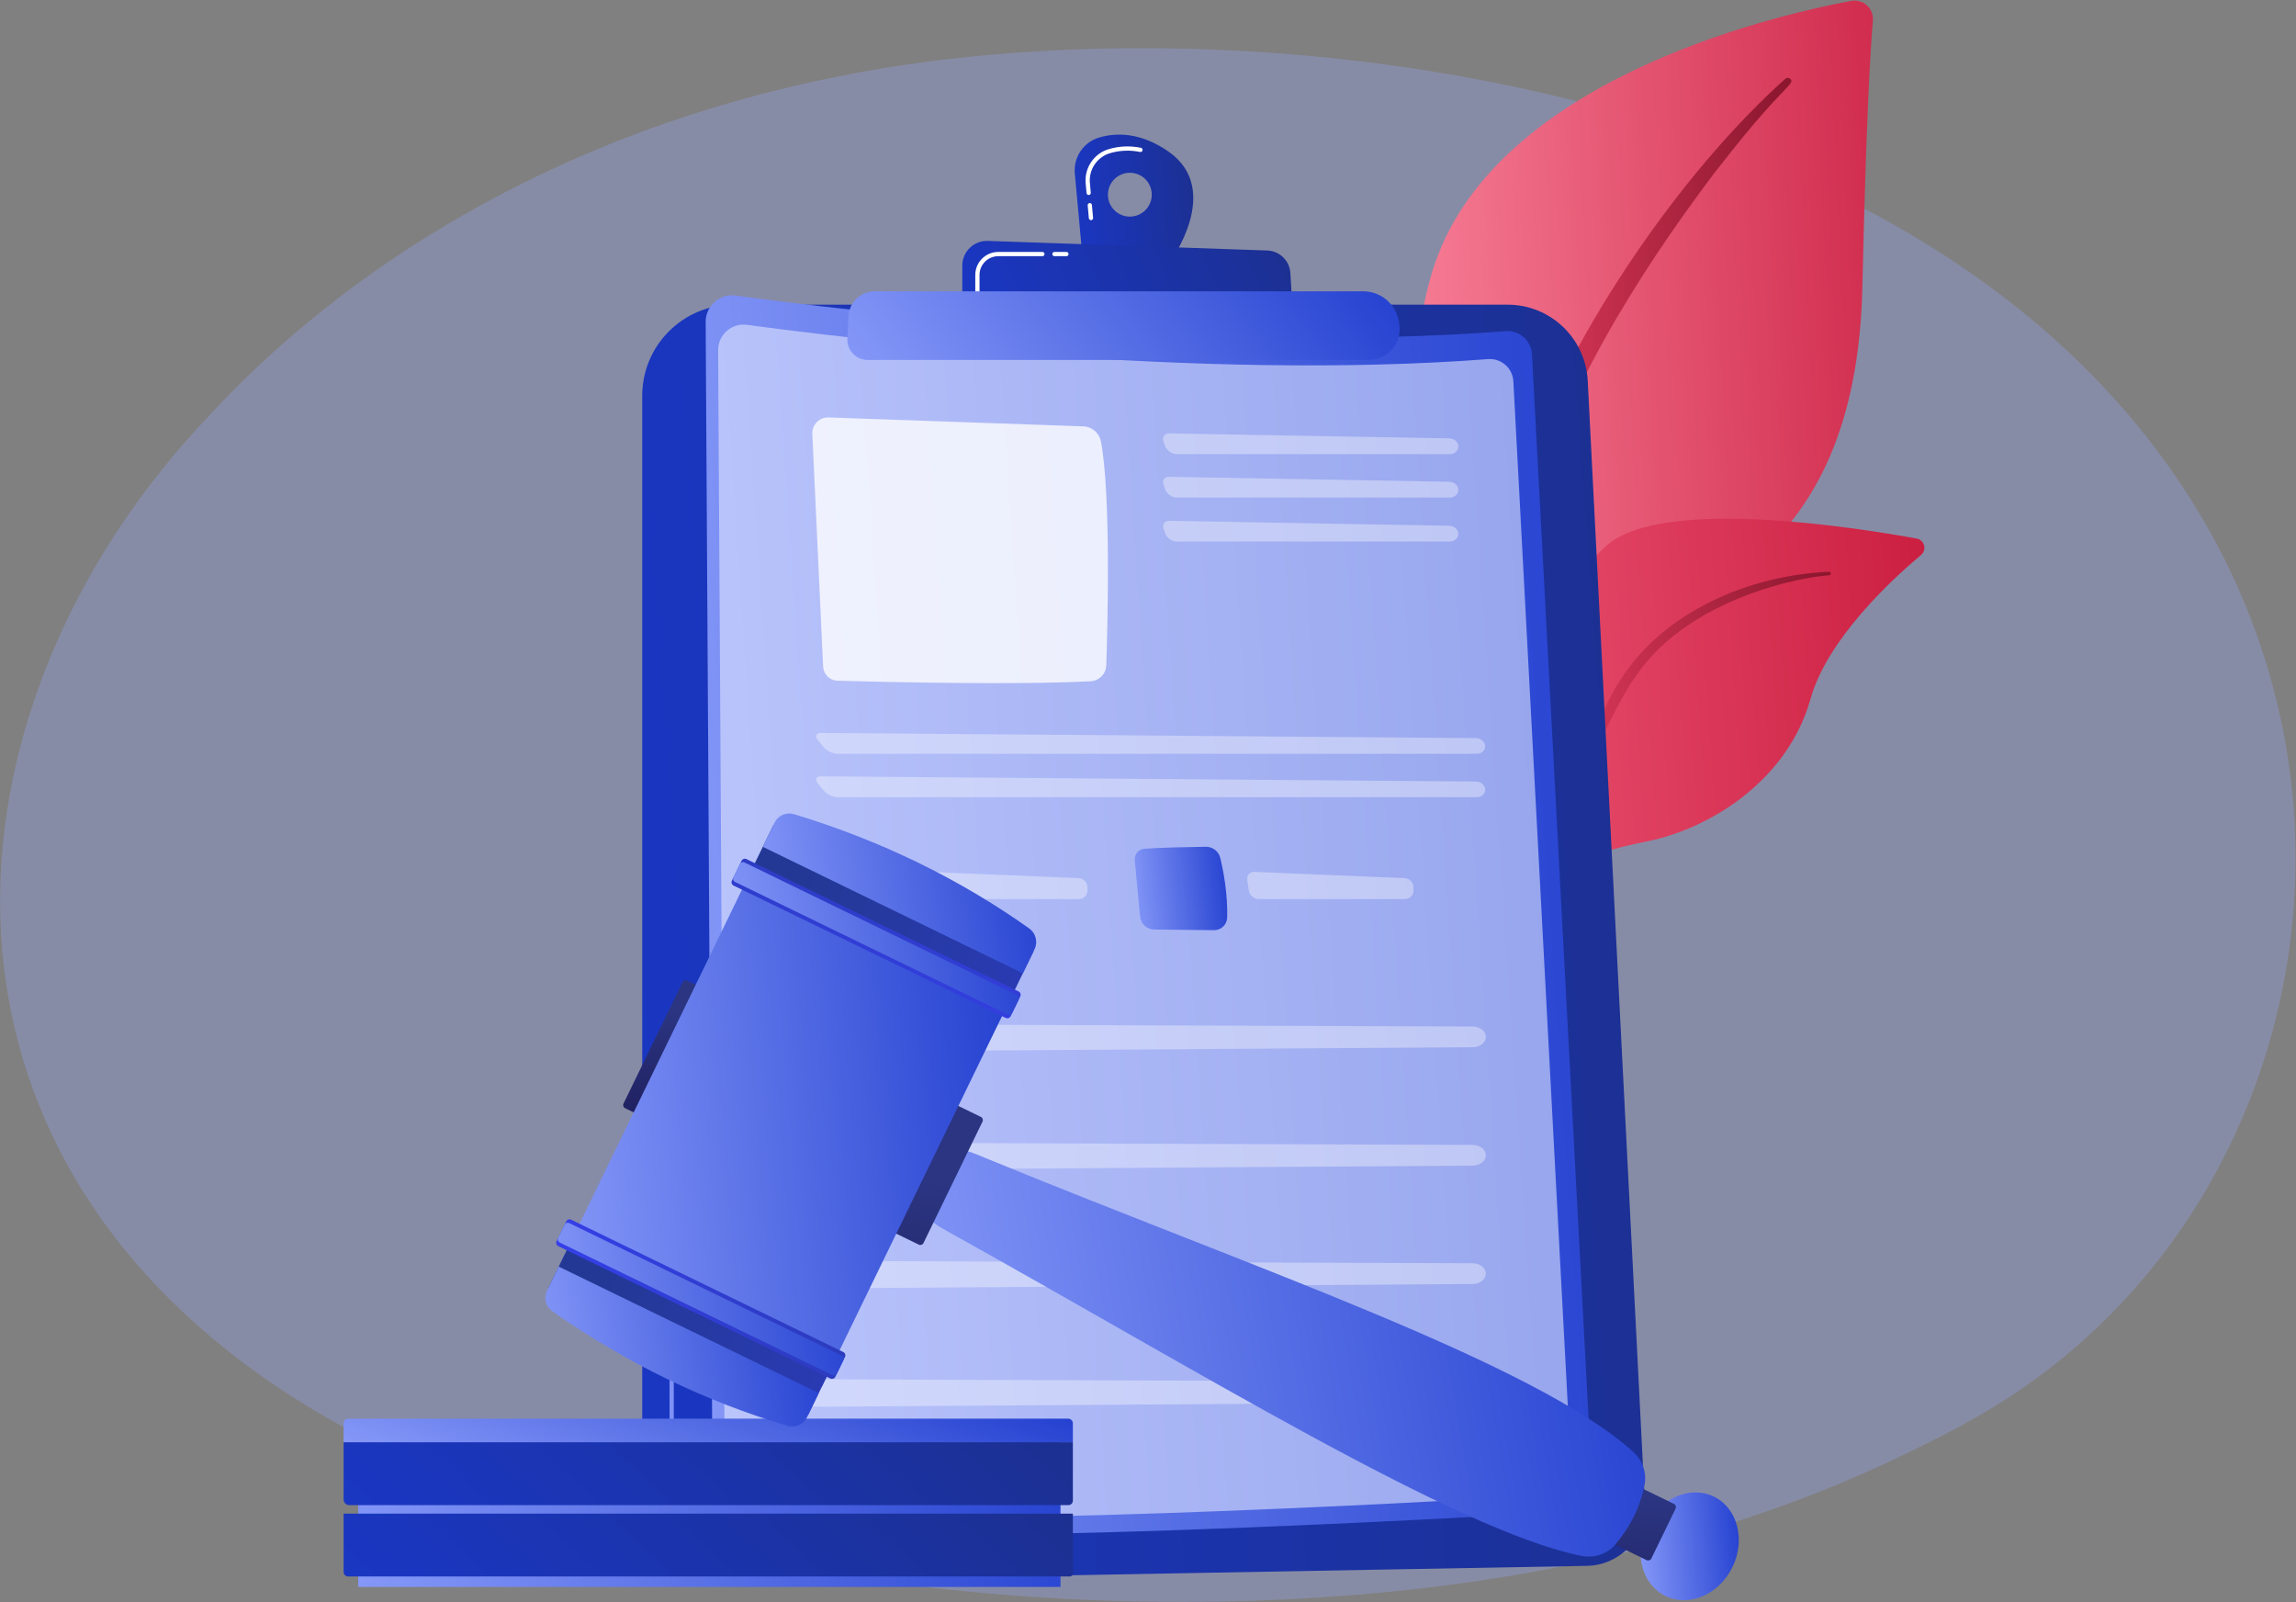
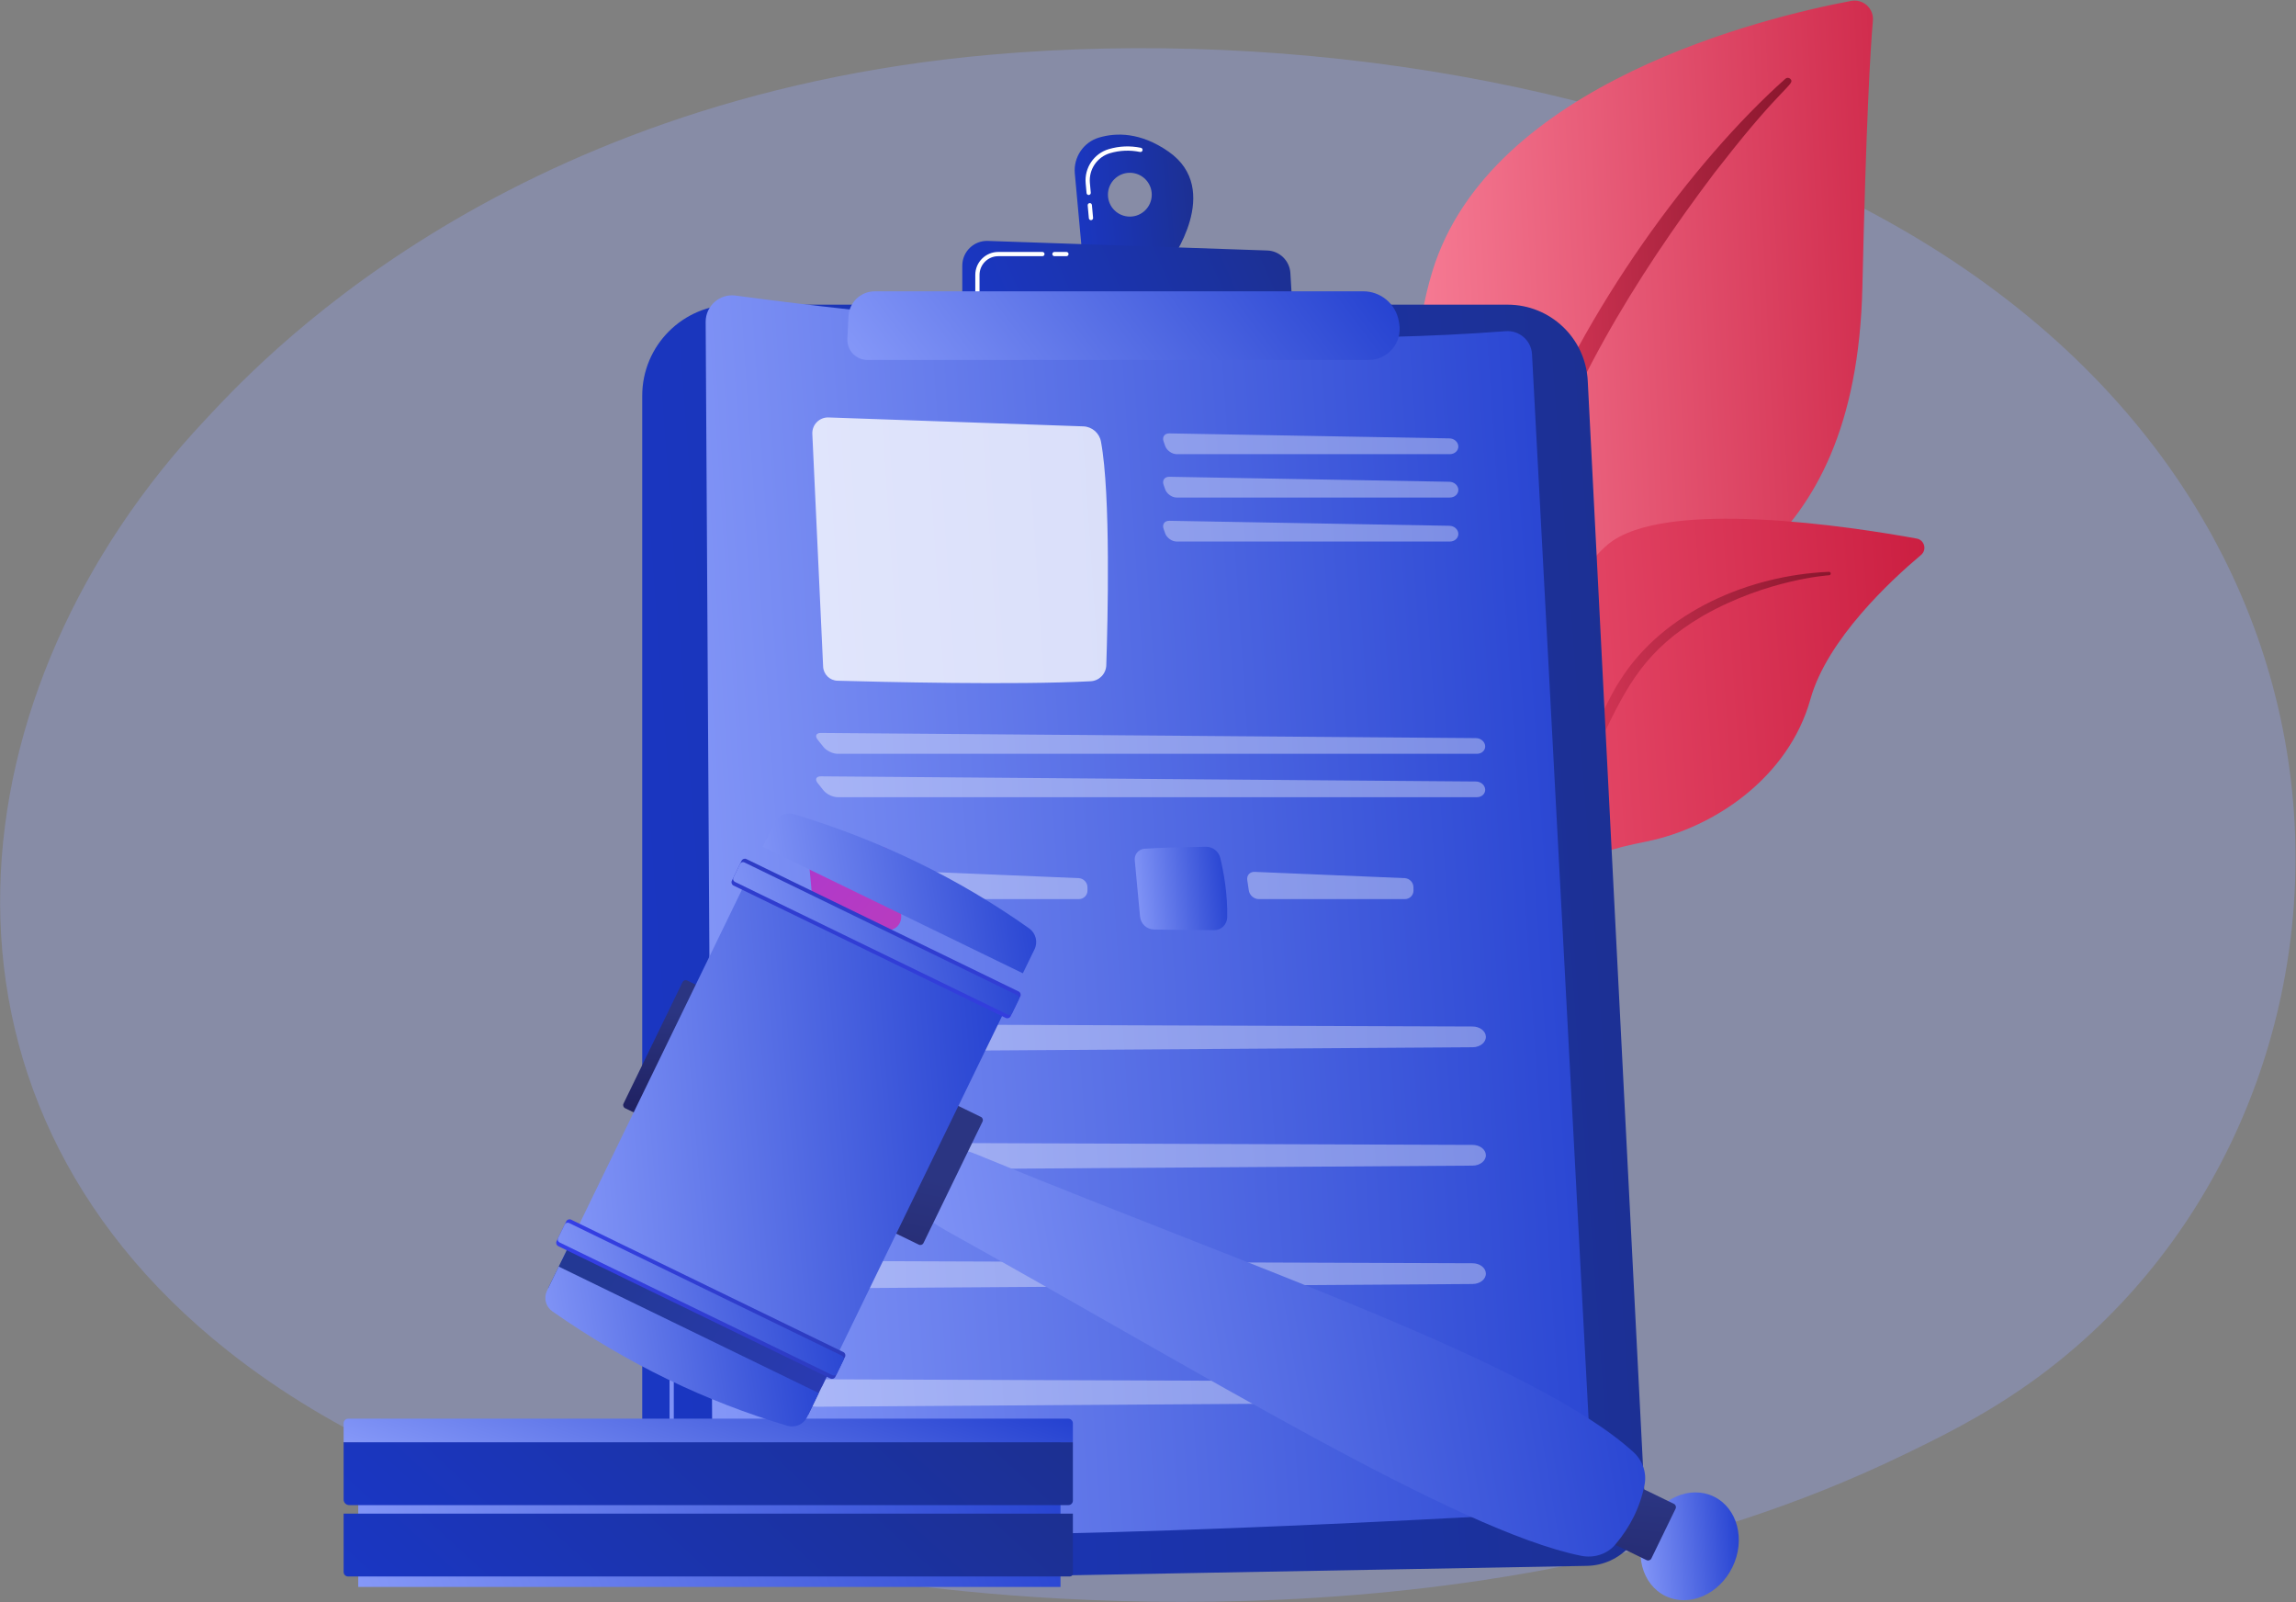
<svg xmlns="http://www.w3.org/2000/svg" width="3969" height="2769" viewBox="0 0 3969 2769" fill="none">
  <rect x="0" y="0" width="3969" height="2769" fill="#808080" stroke="none" />
  <path opacity="0.3" d="M3508.22 2390.87C3426.73 2448.65 3349.64 2485.91 3288.73 2515.35C2572.72 2861.41 1725.5 2760.53 1545.44 2735.9C1279.55 2699.52 765.583 2629.21 393.998 2334.86C-168.161 1889.54 -80.616 1187.95 355.444 724.82C435.209 640.11 856.527 169.92 1712.88 94.52C2231.14 48.89 2835.25 140.92 3272.74 387.81C4191.04 906.05 4125.68 1953 3508.22 2390.87Z" fill="#96A7FF" />
  <path d="M2611.58 1552.59C2611.58 1552.59 2603.57 1216.02 2758.6 1125.94C2913.62 1035.86 3208.37 979.54 3219.42 496.26C3225.89 213.32 3232.89 89.62 3237.58 35.68C3239.41 14.64 3220.71 -2.35 3199.96 1.56C3053.14 29.22 2576.2 143.06 2476.2 468.6C2357.64 854.53 2611.58 1552.59 2611.58 1552.59Z" fill="url(#paint0_linear)" />
  <path d="M3086.41 136.03C2925.25 279.76 2738.89 534.14 2639.57 788.52C2626.82 830.44 2589.53 919.6 2573.33 1078C2558.86 1210.11 2566.06 1349.71 2583.6 1442.12C2584.71 1447.96 2590.34 1451.8 2596.19 1450.69C2606.24 1448.78 2604.9 1437.98 2604.81 1438.32C2584.78 1280.44 2593.09 1083.92 2638.99 906.61C2697.63 688.89 2828.43 477.81 2963.71 298.78L2977.63 281.15C3082.44 146.55 3104.51 145.55 3094.71 136.17C3092.38 133.96 3088.76 133.94 3086.41 136.03Z" fill="url(#paint1_linear)" />
  <path d="M2362.45 2199.7C2341.48 2209.98 2561.01 1933.92 2629.78 1500.34C2662.19 1296.03 2662.61 1040.04 2778.99 941.39C2875.85 859.29 3205.47 911.12 3313.32 930.82C3326.8 933.28 3331.33 950.3 3320.84 959.12C3269.12 1002.56 3158.48 1105.01 3129.65 1208.27C3091.65 1344.37 2962.26 1430.93 2846.42 1454.36C2730.58 1477.79 2666.14 1500.52 2609.71 1685.77C2553.29 1871.02 2422.05 2170.47 2362.45 2199.7Z" fill="url(#paint2_linear)" />
  <path d="M3161.64 988.33C3024.04 994.09 2876.34 1056.86 2801.38 1174.6L2794.31 1185.84C2777.97 1212.18 2685.37 1399.46 2633.93 1554.7C2633.29 1556.64 2634.34 1558.72 2636.27 1559.37C2639.56 1560.46 2641.2 1556.84 2640.89 1557.16C2676.72 1469.46 2728.19 1358.27 2769.18 1275.12C2813.14 1184.39 2843.9 1122.94 2944.16 1064.08C3055.76 1000.69 3162.37 994.17 3162.05 994.23C3163.68 994.06 3164.86 992.61 3164.7 990.98C3164.55 989.42 3163.19 988.26 3161.64 988.33Z" fill="url(#paint3_linear)" />
  <path d="M1110.2 683.97C1110.2 597.04 1180.67 526.57 1267.6 526.57H2606.17C2680.02 526.57 2740.91 584.44 2744.67 658.19L2843.48 2598.87C2846.42 2656.58 2800.99 2705.27 2743.21 2706.32L1209.03 2734.2C1154.74 2735.19 1110.2 2691.45 1110.2 2637.15V683.97V683.97Z" fill="url(#paint4_linear)" />
  <path d="M1433.25 2701.21C1433.23 2701.21 1433.22 2701.21 1433.2 2701.21L1261.53 2698.99C1204.13 2698.25 1157.43 2650.94 1157.43 2593.54V2334.36C1157.43 2332.33 1159.07 2330.7 1161.09 2330.7C1163.11 2330.7 1164.75 2332.34 1164.75 2334.36V2593.54C1164.75 2646.95 1208.2 2690.97 1261.61 2691.66L1433.27 2693.88C1435.29 2693.9 1436.91 2695.57 1436.89 2697.59C1436.89 2699.6 1435.25 2701.21 1433.25 2701.21Z" fill="url(#paint5_linear)" />
-   <path d="M1161.1 2257.74C1159.08 2257.74 1157.44 2256.1 1157.44 2254.07V2212.1C1157.44 2210.07 1159.08 2208.43 1161.1 2208.43C1163.12 2208.43 1164.76 2210.07 1164.76 2212.1V2254.07C1164.77 2256.1 1163.13 2257.74 1161.1 2257.74Z" fill="url(#paint6_linear)" />
  <path d="M1219.86 556.44C1219.7 528.63 1244.16 507.1 1271.72 510.84C1454.51 535.63 2083.1 612.3 2602.8 572.4C2626.5 570.58 2647.07 588.54 2648.33 612.27L2751.93 2561.6C2753.35 2588.33 2732.94 2611.18 2706.22 2612.77C2487.64 2625.71 1587.47 2675.71 1266.39 2642.08C1246.85 2640.03 1232.02 2623.58 1231.9 2603.93L1219.86 556.44Z" fill="url(#paint7_linear)" />
-   <path opacity="0.6" d="M1241.39 605.29C1241.23 578.52 1264.77 557.81 1291.3 561.41C1467.21 585.27 2072.12 659.04 2572.26 620.65C2595.07 618.9 2614.86 636.18 2616.08 659.02L2715.78 2534.95C2717.15 2560.67 2697.51 2582.67 2671.79 2584.19C2461.44 2596.64 1595.17 2644.76 1286.18 2612.4C1267.37 2610.43 1253.1 2594.6 1252.99 2575.69L1241.39 605.29Z" fill="#E0E5FF" />
  <path opacity="0.78" d="M1404.23 749.92L1422.91 1152.1C1423.53 1165.48 1434.34 1176.11 1447.72 1176.49C1522.2 1178.59 1754.3 1184.25 1885.35 1177.42C1900.17 1176.65 1911.9 1164.65 1912.39 1149.82C1914.89 1074.4 1920.36 854.87 1903.17 763.1C1900.39 748.28 1887.65 737.41 1872.58 736.89L1432.33 721.49C1416.47 720.93 1403.5 734.05 1404.23 749.92Z" fill="white" />
  <g opacity="0.6">
    <path opacity="0.6" d="M2506.4 784.93C2514.63 784.93 2521.19 778.86 2520.97 771.44C2520.75 764.02 2513.84 757.83 2505.61 757.68L2021.4 749.05C2013.17 748.9 2008.67 755.14 2011.41 762.9L2014.2 770.81C2016.93 778.57 2025.91 784.93 2034.14 784.93H2506.4Z" fill="white" />
  </g>
  <g opacity="0.6">
    <path opacity="0.6" d="M2021.41 824.03C2013.18 823.88 2008.68 830.12 2011.42 837.88L2014.21 845.79C2016.94 853.55 2025.92 859.91 2034.15 859.91H2506.41C2514.64 859.91 2521.2 853.84 2520.98 846.42C2520.76 839 2513.85 832.81 2505.62 832.66L2021.41 824.03Z" fill="white" />
  </g>
  <g opacity="0.6">
    <path opacity="0.6" d="M2021.41 900.09C2013.18 899.94 2008.68 906.18 2011.42 913.94L2014.21 921.85C2016.94 929.61 2025.92 935.97 2034.15 935.97H2506.41C2514.64 935.97 2521.2 929.9 2520.98 922.48C2520.76 915.06 2513.85 908.87 2505.62 908.72L2021.41 900.09Z" fill="white" />
  </g>
  <g opacity="0.6">
    <path opacity="0.6" d="M2553.29 1302.8C2561.52 1302.8 2567.86 1296.73 2567.37 1289.31C2566.88 1281.89 2559.74 1275.77 2551.51 1275.7L1419.07 1266.77C1410.84 1266.71 1408.3 1271.92 1413.43 1278.36L1423.57 1291.09C1428.7 1297.53 1439.63 1302.8 1447.86 1302.8H2553.29Z" fill="white" />
  </g>
  <g opacity="0.6">
    <path opacity="0.6" d="M1419.07 1341.75C1410.84 1341.69 1408.3 1346.9 1413.43 1353.34L1423.57 1366.07C1428.7 1372.51 1439.63 1377.78 1447.86 1377.78H2553.3C2561.53 1377.78 2567.87 1371.71 2567.38 1364.29C2566.89 1356.87 2559.75 1350.75 2551.52 1350.68L1419.07 1341.75Z" fill="white" />
  </g>
  <path d="M1414.68 1466.93C1441.87 1464.85 1492.8 1463.88 1520.83 1463.49C1532.71 1463.32 1543.13 1471.37 1545.91 1482.92C1551.32 1505.35 1558.78 1544.29 1557.84 1585.56C1557.56 1597.92 1547.44 1607.78 1535.08 1607.65L1431.63 1606.54C1418.91 1606.4 1408.35 1596.68 1407.16 1584.01L1398.07 1486.69C1397.14 1476.62 1404.6 1467.71 1414.68 1466.93Z" fill="url(#paint8_linear)" />
  <g opacity="0.6">
    <path opacity="0.6" d="M1605.27 1506.87C1597.05 1506.53 1591.32 1512.91 1592.54 1521.05L1595.26 1539.15C1596.48 1547.29 1604.22 1553.95 1612.45 1553.95H1865.12C1873.35 1553.95 1880 1547.22 1879.9 1538.98L1879.83 1533.3C1879.73 1525.07 1872.91 1518.05 1864.69 1517.71L1605.27 1506.87Z" fill="white" />
  </g>
  <path d="M1978.24 1466.93C2005.43 1464.85 2056.36 1463.88 2084.39 1463.49C2096.27 1463.32 2106.69 1471.37 2109.47 1482.92C2114.88 1505.35 2122.34 1544.29 2121.4 1585.56C2121.12 1597.92 2111 1607.78 2098.64 1607.65L1995.19 1606.54C1982.47 1606.4 1971.91 1596.68 1970.72 1584.01L1961.63 1486.69C1960.69 1476.62 1968.16 1467.71 1978.24 1466.93Z" fill="url(#paint9_linear)" />
  <g opacity="0.6">
    <path opacity="0.6" d="M2168.82 1506.87C2160.6 1506.53 2154.87 1512.91 2156.09 1521.05L2158.81 1539.15C2160.03 1547.29 2167.77 1553.95 2176 1553.95H2428.67C2436.9 1553.95 2443.55 1547.22 2443.45 1538.98L2443.38 1533.3C2443.28 1525.07 2436.46 1518.05 2428.24 1517.71L2168.82 1506.87Z" fill="white" />
  </g>
  <g opacity="0.6">
    <path opacity="0.6" d="M1382.98 1799.86C1386.53 1810.34 1398.74 1817.61 1412.64 1817.52L2545.76 1809.99C2558.58 1809.9 2568.83 1801.67 2568.55 1791.68C2568.28 1781.97 2558.13 1774.19 2545.67 1774.15L1412.52 1770.12C1392.52 1770.04 1377.88 1784.78 1382.98 1799.86Z" fill="white" />
  </g>
  <g opacity="0.6">
    <path opacity="0.6" d="M1382.98 2004.44C1386.53 2014.92 1398.74 2022.19 1412.64 2022.1L2545.76 2014.57C2558.58 2014.48 2568.83 2006.25 2568.55 1996.26C2568.28 1986.55 2558.13 1978.77 2545.67 1978.73L1412.52 1974.7C1392.52 1974.63 1377.88 1989.37 1382.98 2004.44Z" fill="white" />
  </g>
  <g opacity="0.6">
    <path opacity="0.6" d="M1382.98 2209.03C1386.53 2219.51 1398.74 2226.78 1412.64 2226.69L2545.76 2219.16C2558.58 2219.07 2568.83 2210.84 2568.55 2200.85C2568.28 2191.14 2558.13 2183.36 2545.67 2183.32L1412.52 2179.29C1392.52 2179.21 1377.88 2193.95 1382.98 2209.03Z" fill="white" />
  </g>
  <g opacity="0.6">
    <path opacity="0.6" d="M1382.98 2413.61C1386.53 2424.09 1398.74 2431.36 1412.64 2431.27L2545.76 2423.74C2558.58 2423.65 2568.83 2415.42 2568.55 2405.43C2568.28 2395.72 2558.13 2387.94 2545.67 2387.9L1412.52 2383.87C1392.52 2383.8 1377.88 2398.54 1382.98 2413.61Z" fill="white" />
  </g>
  <path d="M2019.91 261.97C1971.56 228.33 1929.52 229 1899.92 237.73C1872.92 245.7 1855.42 271.76 1857.99 299.79L1870.75 439.1L2022.63 452.58C2022.63 452.58 2114.73 327.93 2019.91 261.97ZM1953.12 374.36C1932.2 374.36 1915.25 357.41 1915.25 336.49C1915.25 315.57 1932.2 298.62 1953.12 298.62C1974.04 298.62 1990.99 315.58 1990.99 336.49C1990.99 357.4 1974.03 374.36 1953.12 374.36Z" fill="url(#paint10_linear)" />
  <path d="M1885.92 380.5C1884.05 380.5 1882.45 379.07 1882.27 377.17L1880.24 354.98C1880.05 352.96 1881.54 351.18 1883.55 351C1885.61 350.81 1887.35 352.3 1887.53 354.32L1889.56 376.51C1889.75 378.52 1888.26 380.31 1886.25 380.49C1886.15 380.5 1886.03 380.5 1885.92 380.5ZM1881.94 337.02C1880.07 337.02 1878.47 335.59 1878.29 333.69L1876.75 316.85C1874.3 290.15 1891.11 265.28 1916.7 257.73C1934.83 252.38 1953.5 251.61 1972.21 255.45C1974.19 255.85 1975.47 257.79 1975.06 259.78C1974.65 261.76 1972.73 263.03 1970.73 262.63C1953.21 259.04 1935.73 259.76 1918.77 264.76C1896.52 271.33 1881.92 292.95 1884.04 316.19L1885.58 333.03C1885.77 335.05 1884.28 336.83 1882.27 337.01C1882.16 337.02 1882.05 337.02 1881.94 337.02Z" fill="white" />
  <path d="M1663.47 529.13V459.09C1663.47 434.91 1683.51 415.55 1707.67 416.37L2190.57 432.92C2212 433.65 2229.36 450.57 2230.64 471.98L2234.68 539.28L1663.47 529.13Z" fill="url(#paint11_linear)" />
  <path d="M1843.53 442.77H1822.76C1820.74 442.77 1819.09 441.13 1819.09 439.11C1819.09 437.08 1820.73 435.44 1822.76 435.44H1843.53C1845.55 435.44 1847.2 437.08 1847.2 439.11C1847.19 441.13 1845.55 442.77 1843.53 442.77Z" fill="white" />
  <path d="M1689.6 507.14C1687.58 507.14 1685.94 505.5 1685.94 503.47V475.14C1685.94 453.25 1703.75 435.44 1725.64 435.44H1801.99C1804.01 435.44 1805.65 437.08 1805.65 439.11C1805.65 441.14 1804.01 442.77 1801.99 442.77H1725.64C1707.79 442.77 1693.27 457.29 1693.27 475.14V503.47C1693.27 505.5 1691.63 507.14 1689.6 507.14Z" fill="white" />
  <path d="M1466.71 546.82C1467.88 522.57 1487.88 503.5 1512.16 503.5L2356.6 503.48C2386.96 503.48 2412.92 525.33 2418.1 555.25L2418.81 559.38C2424.48 592.15 2399.25 622.12 2365.99 622.12H1499.65C1479.75 622.12 1463.88 605.48 1464.84 585.6L1466.71 546.82Z" fill="url(#paint12_linear)" />
  <path d="M1833.25 2459.83H619.27V2742.76H1833.25V2459.83Z" fill="url(#paint13_linear)" />
  <path d="M1849.47 2724.65H601.73C597.46 2724.65 594 2721.19 594 2716.92V2616.01H1854.64V2719.49C1854.64 2722.34 1852.32 2724.65 1849.47 2724.65Z" fill="url(#paint14_linear)" />
  <path d="M1846.97 2601.29H603.57C598.29 2601.29 594 2597.01 594 2591.72V2492.64H1854.64V2593.62C1854.64 2597.86 1851.2 2601.29 1846.97 2601.29Z" fill="url(#paint15_linear)" />
  <path d="M1854.64 2492.65H594V2459.81C594 2455.45 597.54 2451.91 601.9 2451.91H1846.64C1851.06 2451.91 1854.64 2455.49 1854.64 2459.91V2492.65Z" fill="url(#paint16_linear)" />
  <path d="M2962.63 2586.58C3003.48 2606.44 3017.88 2661.02 2994.81 2708.47C2971.73 2755.93 2919.91 2778.29 2879.07 2758.43C2838.23 2738.57 2823.82 2683.99 2846.89 2636.54C2869.97 2589.08 2921.79 2566.71 2962.63 2586.58Z" fill="url(#paint17_linear)" />
  <path d="M2896.51 2607.52L2854.71 2693.49C2853.2 2696.6 2849.46 2697.89 2846.35 2696.38L2794.06 2670.95C2790.95 2669.44 2789.66 2665.7 2791.17 2662.59L2832.97 2576.62C2834.48 2573.51 2838.22 2572.22 2841.33 2573.73L2893.62 2599.16C2896.73 2600.67 2898.02 2604.41 2896.51 2607.52Z" fill="url(#paint18_linear)" />
  <path d="M2842.9 2565.99C2835.39 2604.51 2818.3 2638.91 2792.3 2669.5C2778.25 2686.03 2755.72 2693.43 2733.3 2688.93C2519 2645.9 2069.88 2368.32 1633.71 2125.82C1604.8 2109.75 1584.83 2091.52 1598.45 2063.51L1628.53 2001.65C1642.07 1973.81 1674.46 1989.48 1704.86 2001.97C2166.23 2191.52 2655.57 2356.75 2823.56 2509.62C2839.68 2524.29 2846.86 2545.66 2842.9 2565.99Z" fill="url(#paint19_linear)" />
  <path d="M1698.47 1938.45L1596.37 2148.4C1594.92 2151.38 1591.33 2152.62 1588.35 2151.17L1534.54 2125C1531.56 2123.55 1530.32 2119.96 1531.77 2116.98L1633.87 1907.03C1635.32 1904.05 1638.91 1902.81 1641.89 1904.26L1695.71 1930.43C1698.68 1931.88 1699.92 1935.47 1698.47 1938.45Z" fill="url(#paint20_linear)" />
  <path d="M1244.54 1728.81L1142.44 1938.76C1140.99 1941.74 1137.4 1942.98 1134.42 1941.53L1080.6 1915.36C1077.62 1913.91 1076.38 1910.32 1077.83 1907.34L1179.93 1697.39C1181.38 1694.41 1184.97 1693.17 1187.95 1694.62L1241.77 1720.79C1244.75 1722.24 1245.99 1725.83 1244.54 1728.81Z" fill="url(#paint21_linear)" />
  <path d="M1743.29 1733.33L1420.61 2396.91L971.051 2178.29L1293.73 1514.72L1743.29 1733.33Z" fill="url(#paint22_linear)" />
  <path d="M1437.63 2361.91L1397.04 2445.36L947.48 2226.75L988.06 2143.3L1437.63 2361.91Z" fill="url(#paint23_linear)" />
  <path d="M1415.37 2407.67L1395.2 2449.15C1389.03 2461.83 1374.59 2468.19 1361.07 2464.18C1220.93 2422.56 1085.3 2357.71 954.8 2266.39C943.37 2258.39 939.45 2243.26 945.55 2230.72L965.8 2189.07L1415.37 2407.67Z" fill="url(#paint24_linear)" />
  <path d="M1460.75 2345.16L1443.96 2379.68C1442.45 2382.78 1438.71 2384.08 1435.61 2382.57L964.99 2153.71C961.89 2152.2 960.59 2148.46 962.1 2145.36L978.89 2110.84C980.4 2107.74 984.14 2106.44 987.24 2107.95L1457.86 2336.81C1460.97 2338.31 1462.26 2342.05 1460.75 2345.16Z" fill="url(#paint25_linear)" />
  <path d="M1458.06 2350.68L1446.65 2374.15C1445.28 2376.96 1441.89 2378.13 1439.08 2376.77L967.4 2147.39C964.59 2146.02 963.42 2142.63 964.78 2139.82L976.19 2116.35C977.56 2113.54 980.95 2112.37 983.76 2113.73L1455.44 2343.1C1458.26 2344.48 1459.43 2347.87 1458.06 2350.68Z" fill="url(#paint26_linear)" />
-   <path d="M1745.91 1727.95L1786.49 1644.5L1336.93 1425.88L1296.35 1509.33L1745.91 1727.95Z" fill="url(#paint27_linear)" />
  <path d="M1768.16 1682.18L1788.33 1640.71C1794.5 1628.03 1790.58 1612.74 1779.08 1604.59C1659.81 1520.06 1525.04 1453.43 1372.63 1407.17C1359.28 1403.12 1344.96 1409.38 1338.86 1421.92L1318.61 1463.57L1768.16 1682.18Z" fill="url(#paint28_linear)" />
  <path d="M1747.01 1756.48L1763.8 1721.96C1765.31 1718.86 1764.02 1715.12 1760.91 1713.61L1290.29 1484.75C1287.19 1483.24 1283.45 1484.53 1281.94 1487.64L1265.15 1522.16C1263.64 1525.26 1264.93 1529 1268.04 1530.51L1738.66 1759.37C1741.76 1760.88 1745.5 1759.59 1747.01 1756.48Z" fill="url(#paint29_linear)" />
  <path d="M1749.7 1750.96L1761.11 1727.49C1762.48 1724.68 1761.31 1721.29 1758.49 1719.92L1286.81 1490.55C1284 1489.18 1280.61 1490.35 1279.24 1493.17L1267.83 1516.64C1266.46 1519.45 1267.63 1522.84 1270.45 1524.21L1742.13 1753.58C1744.94 1754.94 1748.33 1753.77 1749.7 1750.96Z" fill="url(#paint30_linear)" />
  <defs>
    <linearGradient id="paint0_linear" x1="2310.13" y1="1824.4" x2="3410.1" y2="1771.53" gradientUnits="userSpaceOnUse">
      <stop stop-color="#FF8EA5" />
      <stop offset="1" stop-color="#CD2446" />
    </linearGradient>
    <linearGradient id="paint1_linear" x1="2475.48" y1="1681.49" x2="3212.93" y2="1653.5" gradientUnits="userSpaceOnUse">
      <stop stop-color="#FC466B" />
      <stop offset="1" stop-color="#801228" />
    </linearGradient>
    <linearGradient id="paint2_linear" x1="2197.24" y1="2428.32" x2="3533.13" y2="2335.25" gradientUnits="userSpaceOnUse">
      <stop stop-color="#FB6C89" />
      <stop offset="1" stop-color="#C7183B" />
    </linearGradient>
    <linearGradient id="paint3_linear" x1="2543.67" y1="1659.65" x2="3276.24" y2="1595.61" gradientUnits="userSpaceOnUse">
      <stop stop-color="#FC466B" />
      <stop offset="1" stop-color="#801228" />
    </linearGradient>
    <linearGradient id="paint4_linear" x1="816.138" y1="3120.96" x2="3212.91" y2="2943.96" gradientUnits="userSpaceOnUse">
      <stop stop-color="#1A38CC" />
      <stop offset="1" stop-color="#1C2F8C" />
    </linearGradient>
    <linearGradient id="paint5_linear" x1="1110.02" y1="2766.12" x2="1496.59" y2="2738.69" gradientUnits="userSpaceOnUse">
      <stop stop-color="#96A7FF" />
      <stop offset="1" stop-color="#1A38CC" />
    </linearGradient>
    <linearGradient id="paint6_linear" x1="932.574" y1="2087.9" x2="2327.86" y2="2974.32" gradientUnits="userSpaceOnUse">
      <stop stop-color="#A737D5" />
      <stop offset="1" stop-color="#EF497A" />
    </linearGradient>
    <linearGradient id="paint7_linear" x1="959.943" y1="3028.95" x2="3080.38" y2="2886.37" gradientUnits="userSpaceOnUse">
      <stop stop-color="#96A7FF" />
      <stop offset="1" stop-color="#1A38CC" />
    </linearGradient>
    <linearGradient id="paint8_linear" x1="1254.52" y1="1357.44" x2="2543.11" y2="2387.49" gradientUnits="userSpaceOnUse">
      <stop stop-color="#A737D5" />
      <stop offset="1" stop-color="#EF497A" />
    </linearGradient>
    <linearGradient id="paint9_linear" x1="1934.42" y1="1632.91" x2="2154.37" y2="1609.96" gradientUnits="userSpaceOnUse">
      <stop stop-color="#96A7FF" />
      <stop offset="1" stop-color="#1A38CC" />
    </linearGradient>
    <linearGradient id="paint10_linear" x1="1822.96" y1="491.108" x2="2105.82" y2="466.307" gradientUnits="userSpaceOnUse">
      <stop stop-color="#1A38CC" />
      <stop offset="1" stop-color="#1C2F8C" />
    </linearGradient>
    <linearGradient id="paint11_linear" x1="1566.57" y1="560.816" x2="2233.34" y2="269.431" gradientUnits="userSpaceOnUse">
      <stop stop-color="#1A38CC" />
      <stop offset="1" stop-color="#1C2F8C" />
    </linearGradient>
    <linearGradient id="paint12_linear" x1="1302.82" y1="642.904" x2="2146.72" y2="4.132" gradientUnits="userSpaceOnUse">
      <stop stop-color="#96A7FF" />
      <stop offset="1" stop-color="#1A38CC" />
    </linearGradient>
    <linearGradient id="paint13_linear" x1="413.326" y1="2792.32" x2="1864.68" y2="2206.63" gradientUnits="userSpaceOnUse">
      <stop stop-color="#96A7FF" />
      <stop offset="1" stop-color="#1A38CC" />
    </linearGradient>
    <linearGradient id="paint14_linear" x1="380.141" y1="2743.68" x2="1180.01" y2="1870.73" gradientUnits="userSpaceOnUse">
      <stop stop-color="#1A38CC" />
      <stop offset="1" stop-color="#1C2F8C" />
    </linearGradient>
    <linearGradient id="paint15_linear" x1="380.141" y1="2620.32" x2="1180.09" y2="1747.37" gradientUnits="userSpaceOnUse">
      <stop stop-color="#1A38CC" />
      <stop offset="1" stop-color="#1C2F8C" />
    </linearGradient>
    <linearGradient id="paint16_linear" x1="380.141" y1="2499.79" x2="565.21" y2="1961.18" gradientUnits="userSpaceOnUse">
      <stop stop-color="#96A7FF" />
      <stop offset="1" stop-color="#1A38CC" />
    </linearGradient>
    <linearGradient id="paint17_linear" x1="2807.07" y1="2798.32" x2="3041.56" y2="2778.21" gradientUnits="userSpaceOnUse">
      <stop stop-color="#96A7FF" />
      <stop offset="1" stop-color="#1A38CC" />
    </linearGradient>
    <linearGradient id="paint18_linear" x1="2849.05" y1="2582.95" x2="2795.15" y2="3121.58" gradientUnits="userSpaceOnUse">
      <stop stop-color="#2B3582" />
      <stop offset="1" stop-color="#150E42" />
    </linearGradient>
    <linearGradient id="paint19_linear" x1="1382.04" y1="2813.57" x2="3072.55" y2="2531.32" gradientUnits="userSpaceOnUse">
      <stop stop-color="#96A7FF" />
      <stop offset="1" stop-color="#1A38CC" />
    </linearGradient>
    <linearGradient id="paint20_linear" x1="1613.05" y1="2037.58" x2="1463.24" y2="2752.14" gradientUnits="userSpaceOnUse">
      <stop stop-color="#2B3582" />
      <stop offset="1" stop-color="#150E42" />
    </linearGradient>
    <linearGradient id="paint21_linear" x1="1161.53" y1="1748.18" x2="1159.9" y2="2086.26" gradientUnits="userSpaceOnUse">
      <stop stop-color="#2B3582" />
      <stop offset="1" stop-color="#150E42" />
    </linearGradient>
    <linearGradient id="paint22_linear" x1="840.046" y1="2551.45" x2="1906.41" y2="2463.66" gradientUnits="userSpaceOnUse">
      <stop stop-color="#96A7FF" />
      <stop offset="1" stop-color="#1A38CC" />
    </linearGradient>
    <linearGradient id="paint23_linear" x1="1039.39" y1="2187.75" x2="2179.31" y2="2980.98" gradientUnits="userSpaceOnUse">
      <stop stop-color="#233894" />
      <stop offset="0.996" stop-color="#3840F7" />
    </linearGradient>
    <linearGradient id="paint24_linear" x1="862.503" y1="2513.78" x2="1503.05" y2="2410.71" gradientUnits="userSpaceOnUse">
      <stop stop-color="#96A7FF" />
      <stop offset="1" stop-color="#1A38CC" />
    </linearGradient>
    <linearGradient id="paint25_linear" x1="1773.95" y1="2067.27" x2="879.486" y2="2350.28" gradientUnits="userSpaceOnUse">
      <stop stop-color="#233894" />
      <stop offset="0.996" stop-color="#3840F7" />
    </linearGradient>
    <linearGradient id="paint26_linear" x1="880.338" y1="2423.62" x2="1547.04" y2="2306.26" gradientUnits="userSpaceOnUse">
      <stop stop-color="#96A7FF" />
      <stop offset="1" stop-color="#1A38CC" />
    </linearGradient>
    <linearGradient id="paint27_linear" x1="1369.82" y1="1524.35" x2="2697.67" y2="1931.11" gradientUnits="userSpaceOnUse">
      <stop stop-color="#233894" />
      <stop offset="0.996" stop-color="#3840F7" />
    </linearGradient>
    <linearGradient id="paint28_linear" x1="1238.43" y1="1730.57" x2="1878.9" y2="1627.51" gradientUnits="userSpaceOnUse">
      <stop stop-color="#96A7FF" />
      <stop offset="1" stop-color="#1A38CC" />
    </linearGradient>
    <linearGradient id="paint29_linear" x1="1605.91" y1="1301.01" x2="1457.81" y2="1821" gradientUnits="userSpaceOnUse">
      <stop stop-color="#233894" />
      <stop offset="0.996" stop-color="#3840F7" />
    </linearGradient>
    <linearGradient id="paint30_linear" x1="1183.38" y1="1800.42" x2="1850.09" y2="1683.06" gradientUnits="userSpaceOnUse">
      <stop stop-color="#96A7FF" />
      <stop offset="1" stop-color="#1A38CC" />
    </linearGradient>
  </defs>
</svg>